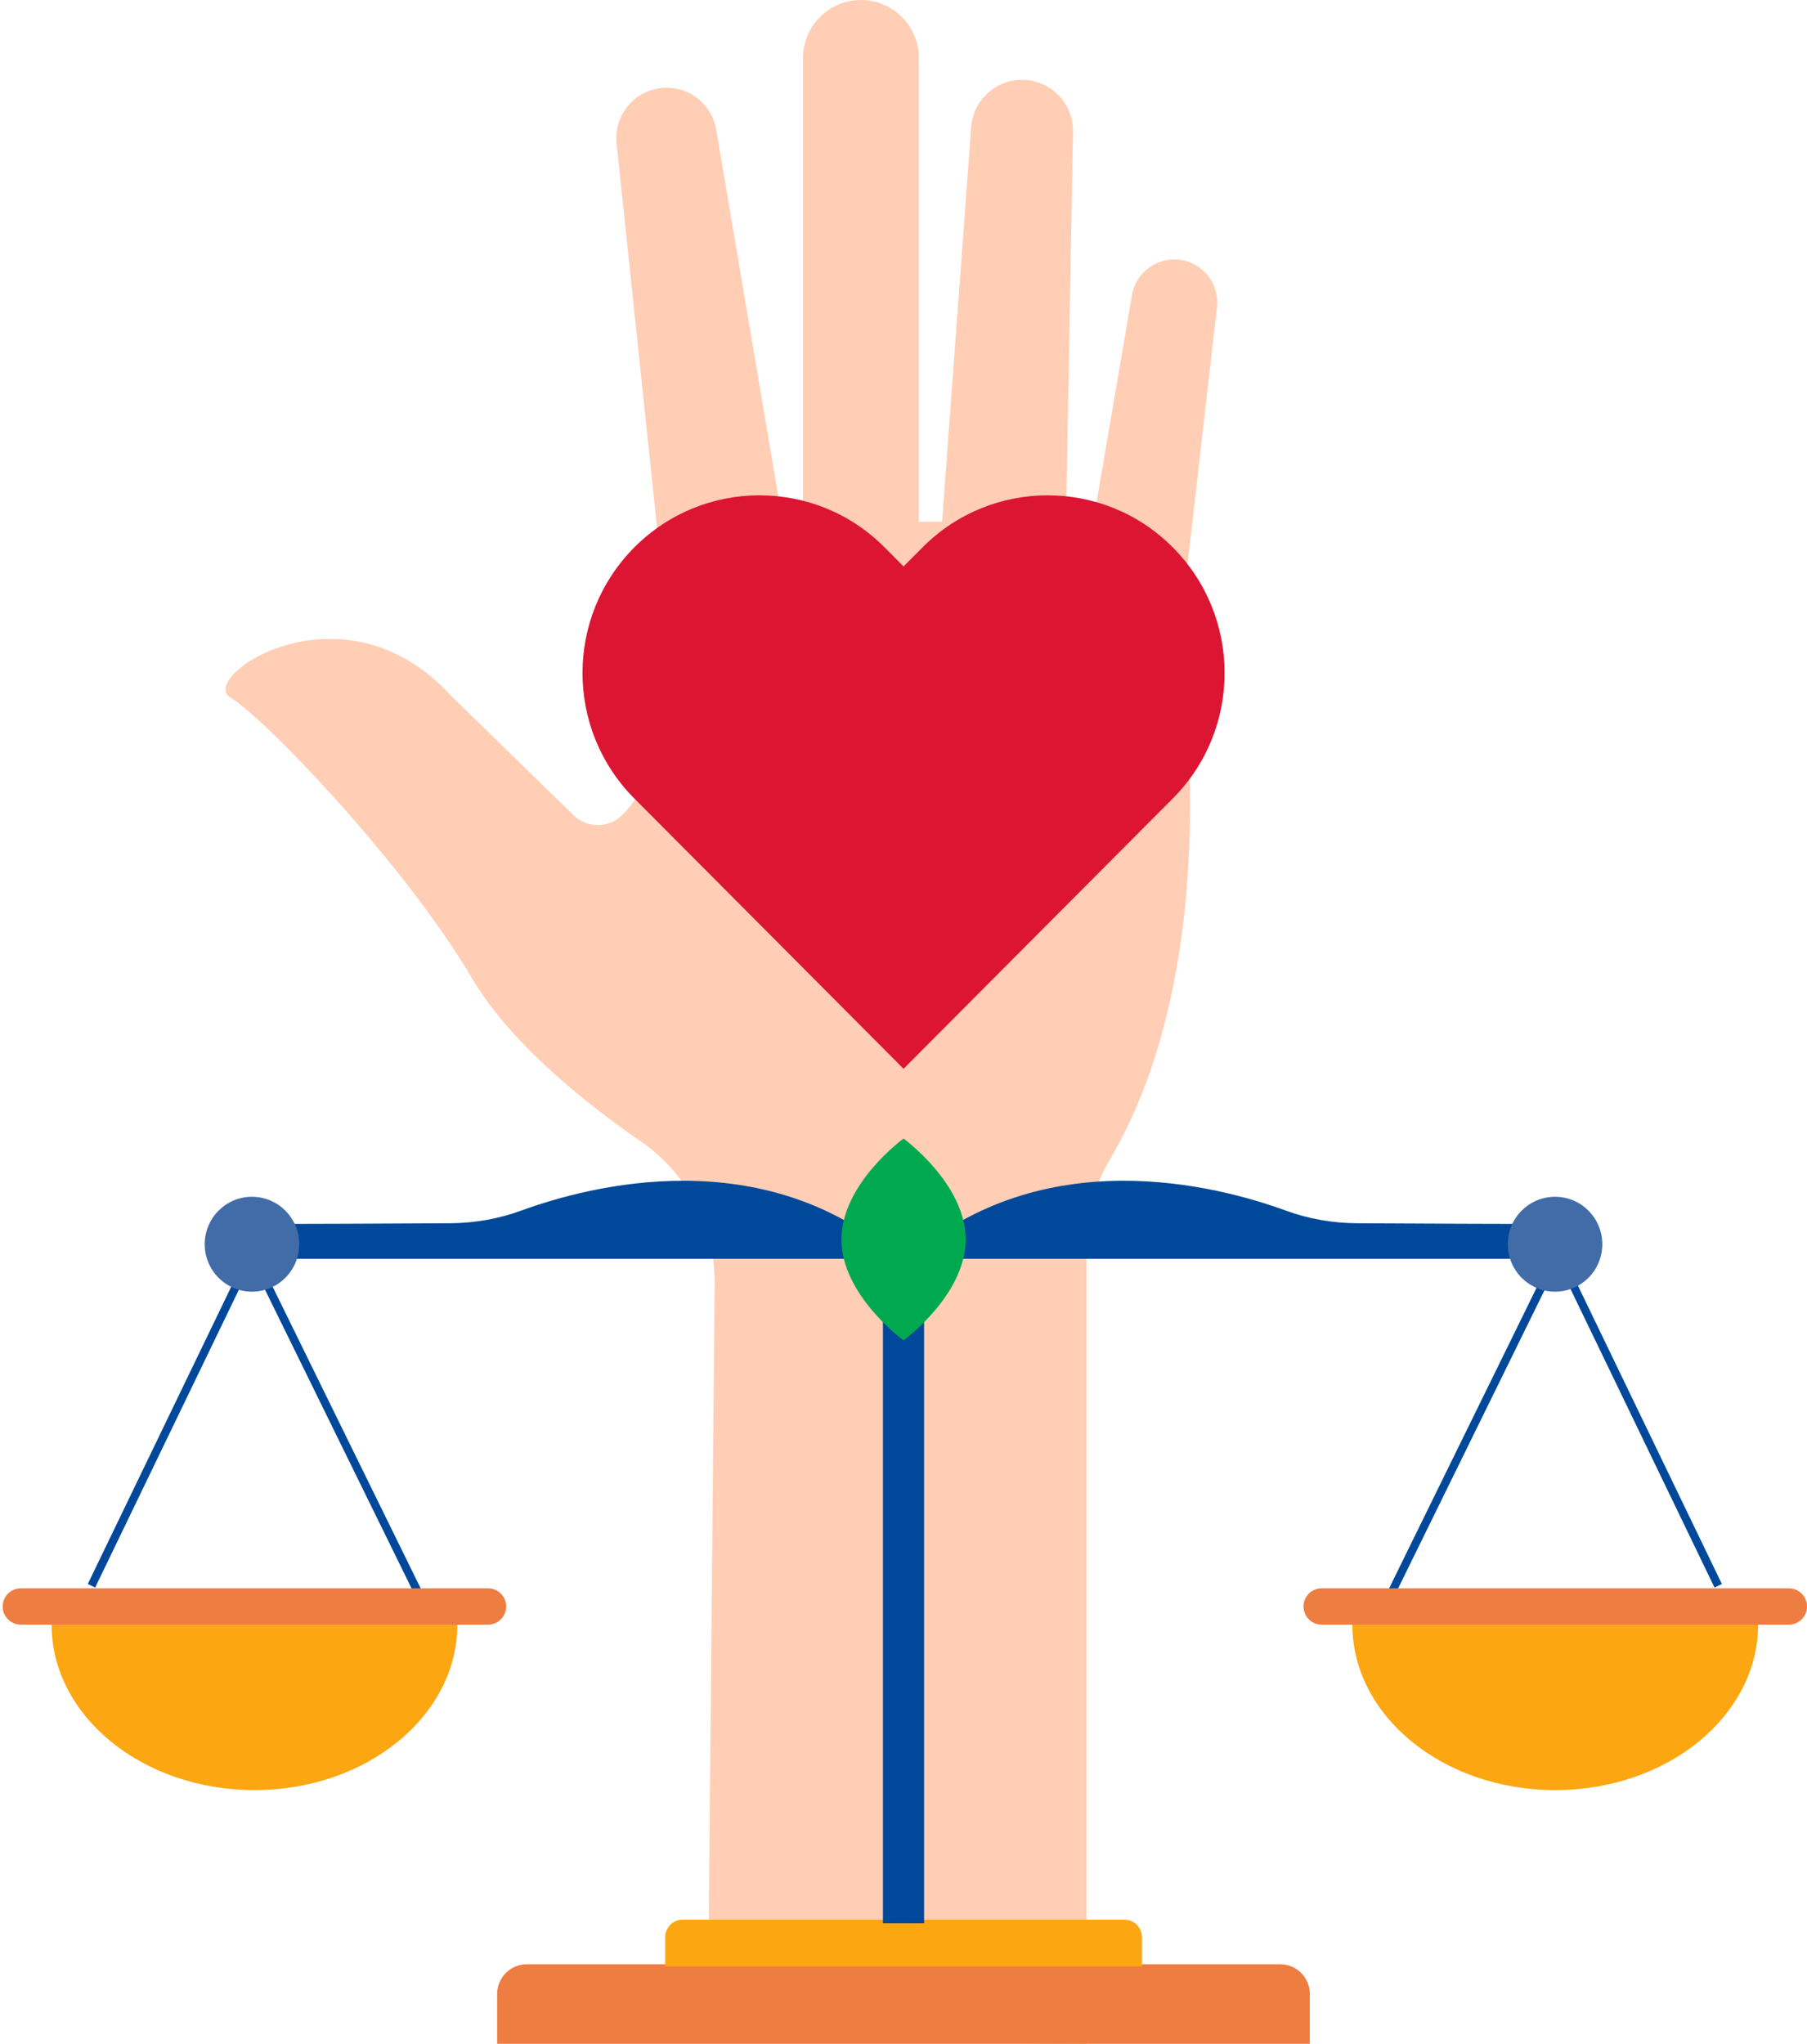
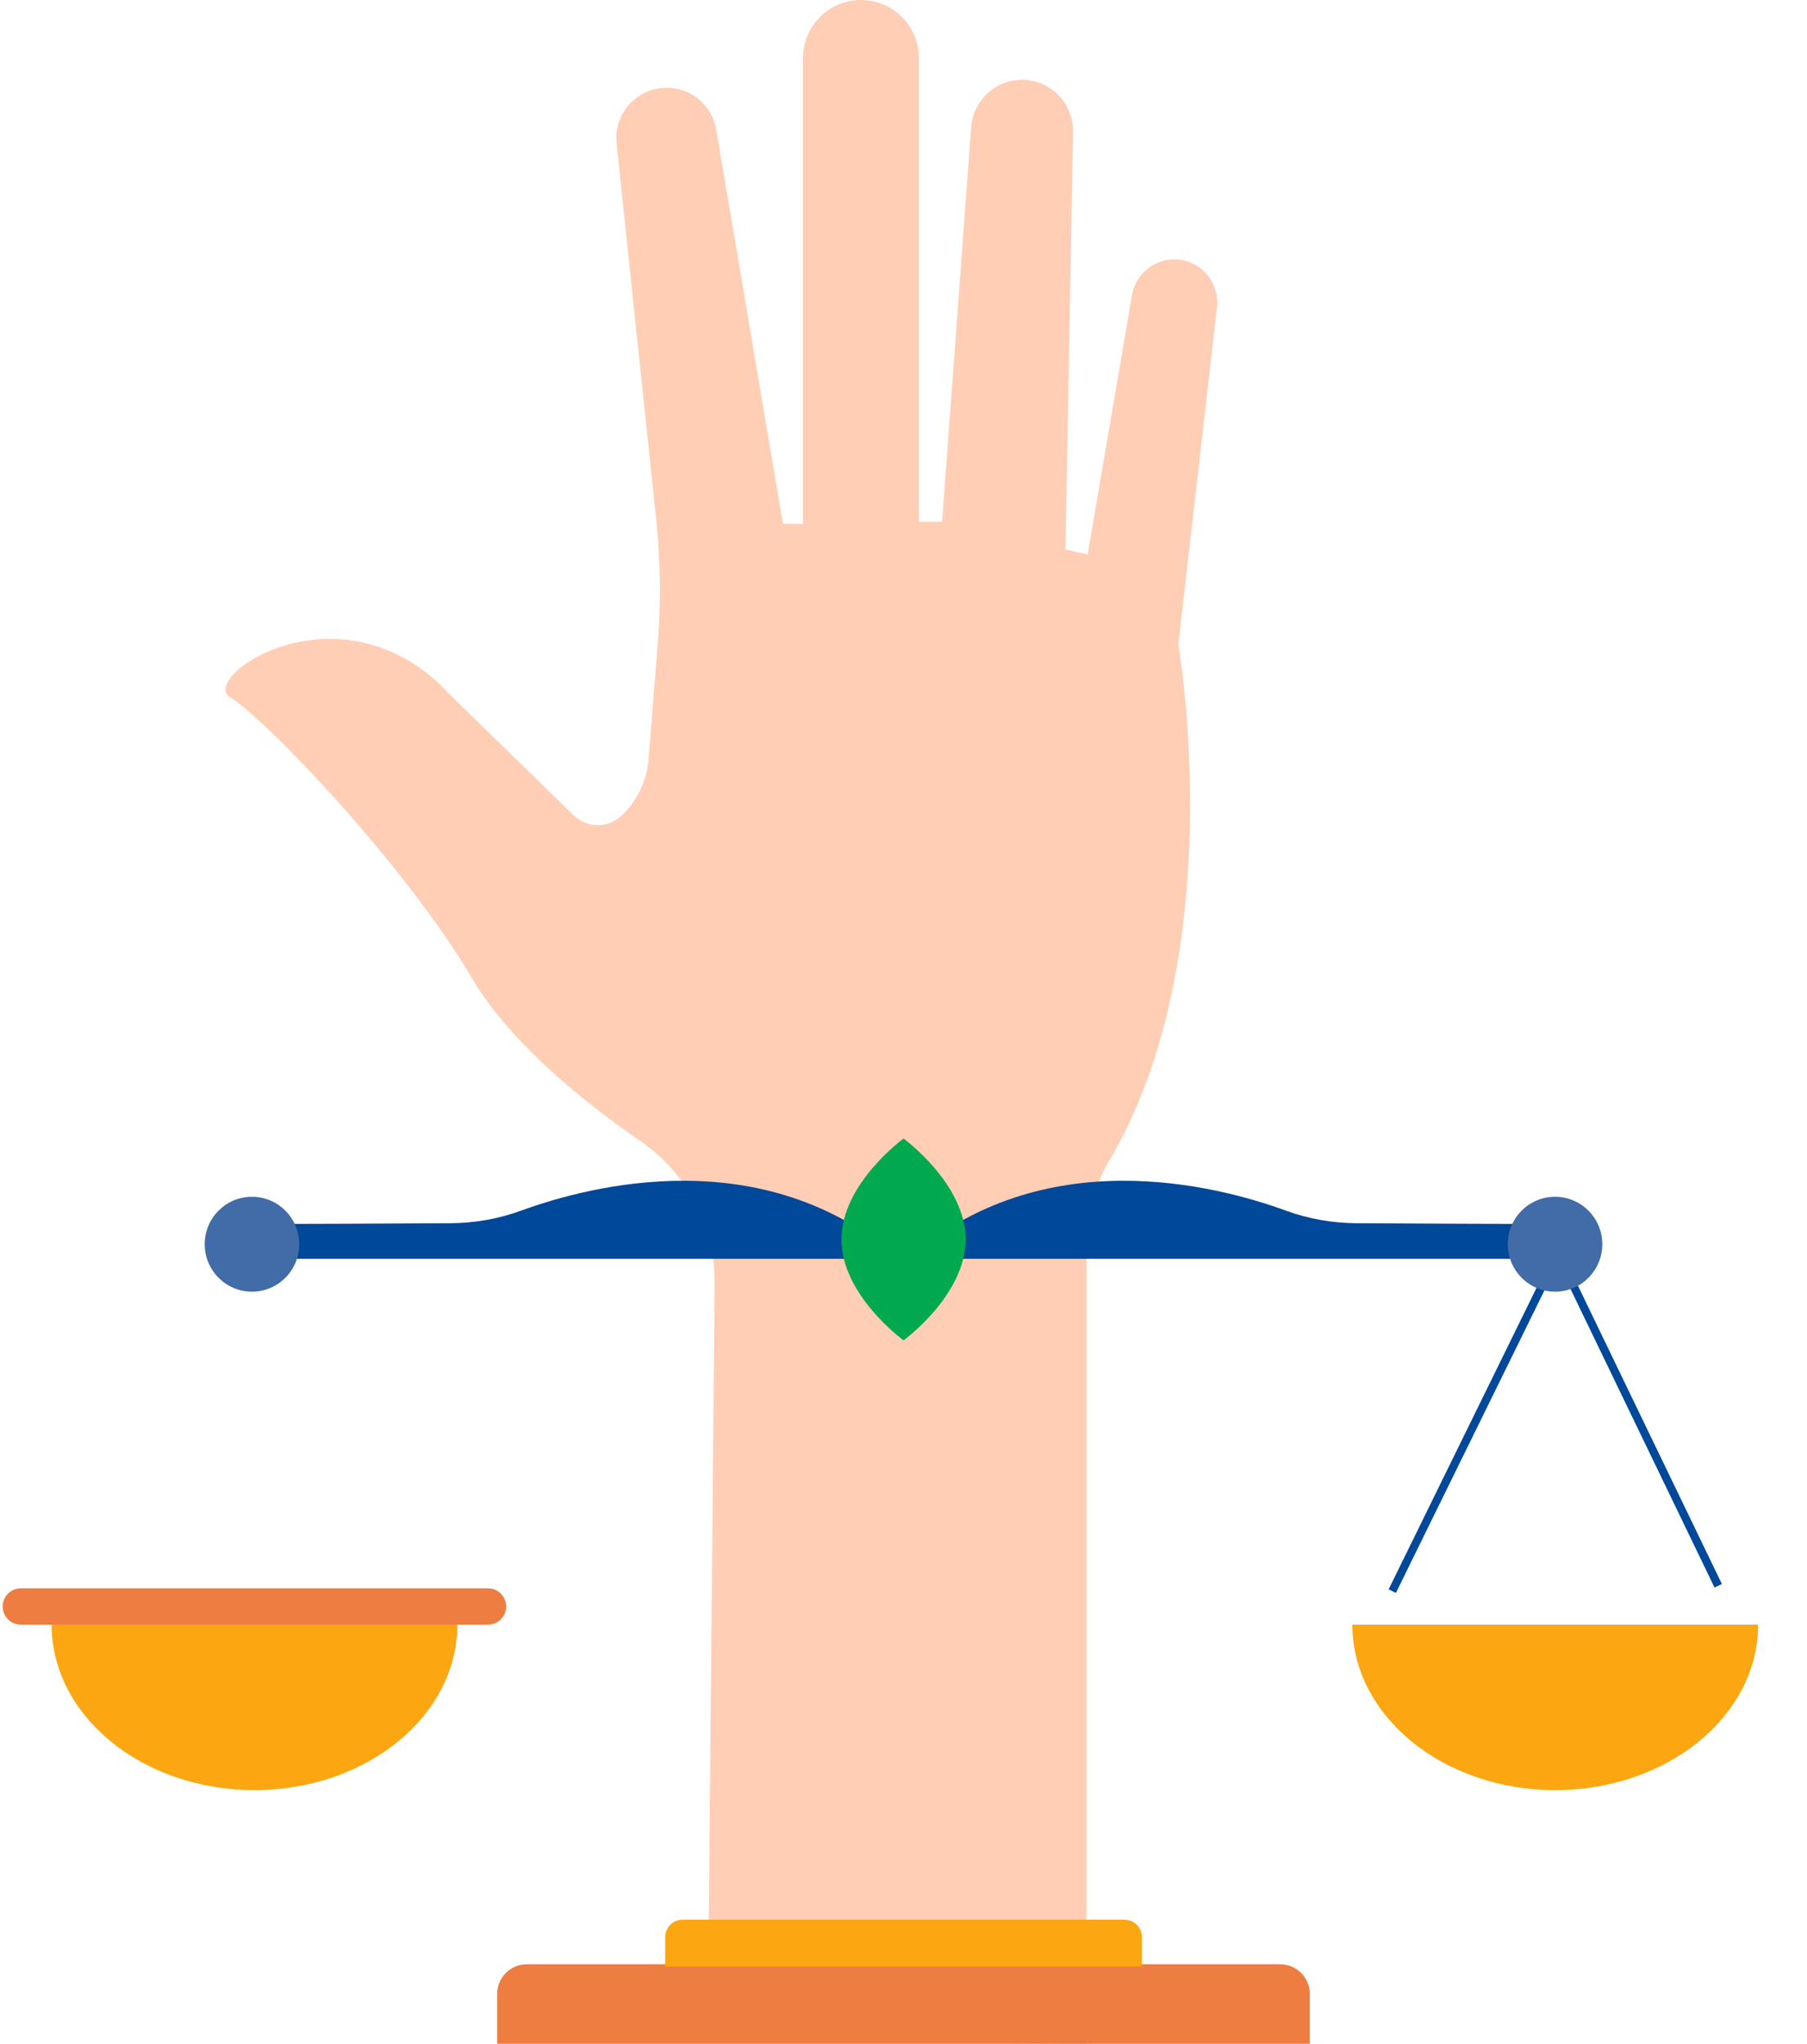
<svg xmlns="http://www.w3.org/2000/svg" id="eZPt0DNva2W1" viewBox="0 0 130 147" shape-rendering="geometricPrecision" text-rendering="geometricPrecision">
  <style>
#eZPt0DNva2W8_to {animation: eZPt0DNva2W8_to__to 5300ms linear infinite normal forwards}@keyframes eZPt0DNva2W8_to__to { 0% {transform: translate(111.889px,109.115px)} 28.302% {transform: translate(111.889px,105.026px)} 66.038% {transform: translate(111.889px,113.493px)} 94.34% {transform: translate(111.889px,109.115px)} 100% {transform: translate(111.889px,109.115px)}} #eZPt0DNva2W12_to {animation: eZPt0DNva2W12_to__to 5300ms linear infinite normal forwards}@keyframes eZPt0DNva2W12_to__to { 0% {transform: translate(18.303px,109.114px)} 28.302% {transform: translate(18.303px,113.494px)} 66.038% {transform: translate(18.303px,105.027px)} 94.34% {transform: translate(18.303px,109.114px)} 100% {transform: translate(18.303px,109.114px)}} #eZPt0DNva2W17_tr {animation: eZPt0DNva2W17_tr__tr 5300ms linear infinite normal forwards}@keyframes eZPt0DNva2W17_tr__tr { 0% {transform: translate(65px,88.908px) rotate(0deg);animation-timing-function: cubic-bezier(0.39,0.575,0.565,1)} 28.302% {transform: translate(65px,88.908px) rotate(-5deg);animation-timing-function: cubic-bezier(0.39,0.575,0.565,1)} 66.038% {transform: translate(65px,88.908px) rotate(5deg);animation-timing-function: cubic-bezier(0.39,0.575,0.565,1)} 94.34% {transform: translate(65px,88.908px) rotate(0deg)} 100% {transform: translate(65px,88.908px) rotate(0deg)}} #eZPt0DNva2W22 {animation: eZPt0DNva2W22_c_o 5300ms linear infinite normal forwards}@keyframes eZPt0DNva2W22_c_o { 0% {opacity: 1} 18.868% {opacity: 0} 37.736% {opacity: 1} 56.604% {opacity: 0} 75.472% {opacity: 1} 94.34% {opacity: 0} 100% {opacity: 0}}
</style>
  <g clip-path="url(#eZPt0DNva2W24)">
    <g>
      <path d="M51.413,92.475c.079-4.138-1.909-8.044-5.309-10.387-4.068-2.801-9.395-7.061-12.155-11.748-4.852-8.221-14.94-18.724-17.367-20.171s8.118-8.679,15.925-.073l8.756,8.538c.955.934,2.475.946,3.448.03c1.125-1.056,1.818-2.496,1.946-4.034l.663-8.343c.237-2.984.201-5.987-.116-8.972L44.359,10.32c-.189-1.776.943-3.43,2.669-3.888c2.061-.549,4.141.793,4.5,2.899L56.326,37.681h1.441v-33.494C57.767,1.874,59.634,0,61.938,0s4.171,1.874,4.171,4.187v33.341h1.666L69.868,9.149c.146-1.965,1.812-3.473,3.776-3.406c2.007.067,3.588,1.733,3.551,3.747L76.654,39.512l1.593.378L81.433,21.239c.292-1.715,1.934-2.85,3.63-2.527c1.587.305,2.675,1.788,2.487,3.405L84.771,46.359c0,0,3.873,22.185-4.974,37.125-1.095,1.849-1.63,3.979-1.63,6.134v57.382l-27.254-.256.499-54.276v.006Z" fill="#ffceb5" />
      <path d="M37.907,141.268h54.191c1.18,0,2.134.958,2.134,2.142v3.582h-58.466v-3.582c0-1.184.955-2.142,2.134-2.142h.006Z" fill="#ee7d42" />
      <path d="M49.108,138.064h31.79c.693,0,1.253.562,1.253,1.258v2.105h-34.295v-2.105c0-.696.559-1.258,1.253-1.258Z" fill="#fca611" />
-       <path d="M66.481,93.492h-2.961v44.828h2.961v-44.828Z" fill="#004899" />
      <g id="eZPt0DNva2W8_to" transform="translate(111.889,109.115)">
        <g transform="translate(-111.889,-109.579)">
          <path d="M100.424,115.027l-.523-.256L112.081,89.949l11.796,24.437-.529.256-11.267-23.35-11.657,23.735Z" fill="#004899" />
          <path d="M97.292,117.307c0,6.573,6.537,11.901,14.594,11.901s14.594-5.328,14.594-11.901h-29.194.006Z" fill="#fca611" />
-           <path d="M95.079,114.695h33.62c.718,0,1.301.586,1.301,1.306c0,.721-.583,1.306-1.301,1.306h-33.62c-.718,0-1.301-.585-1.301-1.306c0-.72.584-1.306,1.301-1.306Z" fill="#ee7d42" />
        </g>
      </g>
      <g id="eZPt0DNva2W12_to" transform="translate(18.303,109.114)">
        <g transform="translate(-18.111,-109.578)">
          <g transform="translate(0 0)">
-             <path d="M29.577,115.025L17.926,91.29L6.653,114.641l-.529-.257L17.92,89.947L30.106,114.769l-.529.256Z" fill="#004899" />
            <path d="M32.708,117.307c0,6.573-6.537,11.901-14.594,11.901-8.057,0-14.594-5.328-14.594-11.901h29.194-.006Z" fill="#fca611" />
            <path d="M34.922,114.695h-33.62C0.584,114.695,0,115.281,0,116.001c0,.721.584,1.306,1.301,1.306h33.62c.718,0,1.301-.585,1.301-1.306c0-.72-.584-1.306-1.301-1.306Z" fill="#ee7d42" />
          </g>
        </g>
      </g>
      <g id="eZPt0DNva2W17_tr" transform="translate(65,88.908) rotate(0)">
        <g transform="translate(-65,-88.908)">
          <path d="M18.303,90.533h46.378c-9.723-8.532-22.225-5.279-27.187-3.466-1.636.598-3.363.897-5.108.909-4.092.024-11.31.055-14.083.055v2.502Z" fill="#004899" />
          <path d="M21.526,89.484c0-1.886-1.52-3.412-3.399-3.412s-3.399,1.526-3.399,3.412s1.52,3.412,3.399,3.412s3.399-1.526,3.399-3.412Z" fill="#426ca8" />
          <path d="M111.697,90.533h-46.378c9.723-8.532,22.225-5.279,27.187-3.466c1.636.598,3.363.897,5.108.909c4.092.024,11.31.055,14.083.055v2.502Z" fill="#004899" />
          <path d="M108.475,89.484c0-1.886,1.52-3.412,3.399-3.412s3.399,1.526,3.399,3.412-1.52,3.412-3.399,3.412-3.399-1.526-3.399-3.412Z" fill="#426ca8" />
        </g>
      </g>
-       <path id="eZPt0DNva2W22" d="M84.37,39.364c-2.487-2.496-5.74-3.741-8.999-3.741s-6.513,1.245-8.999,3.741l-1.368,1.373-1.368-1.373c-2.481-2.496-5.74-3.741-8.999-3.741s-6.513,1.245-8.999,3.741c-4.974,4.992-4.974,13.079,0,18.065l1.368,1.373L65.003,76.868l17.999-18.065l1.368-1.373c4.974-4.986,4.974-13.073,0-18.065Z" fill="#dc1533" />
      <path d="M69.472,89.141c0-4.01-4.469-7.257-4.469-7.257s-4.469,3.247-4.469,7.257c0,4.01,4.469,7.257,4.469,7.257s4.469-3.247,4.469-7.257Z" fill="#00a950" />
    </g>
    <clipPath id="eZPt0DNva2W24">
      <rect width="130" height="147" rx="0" ry="0" fill="#fff" />
    </clipPath>
  </g>
</svg>